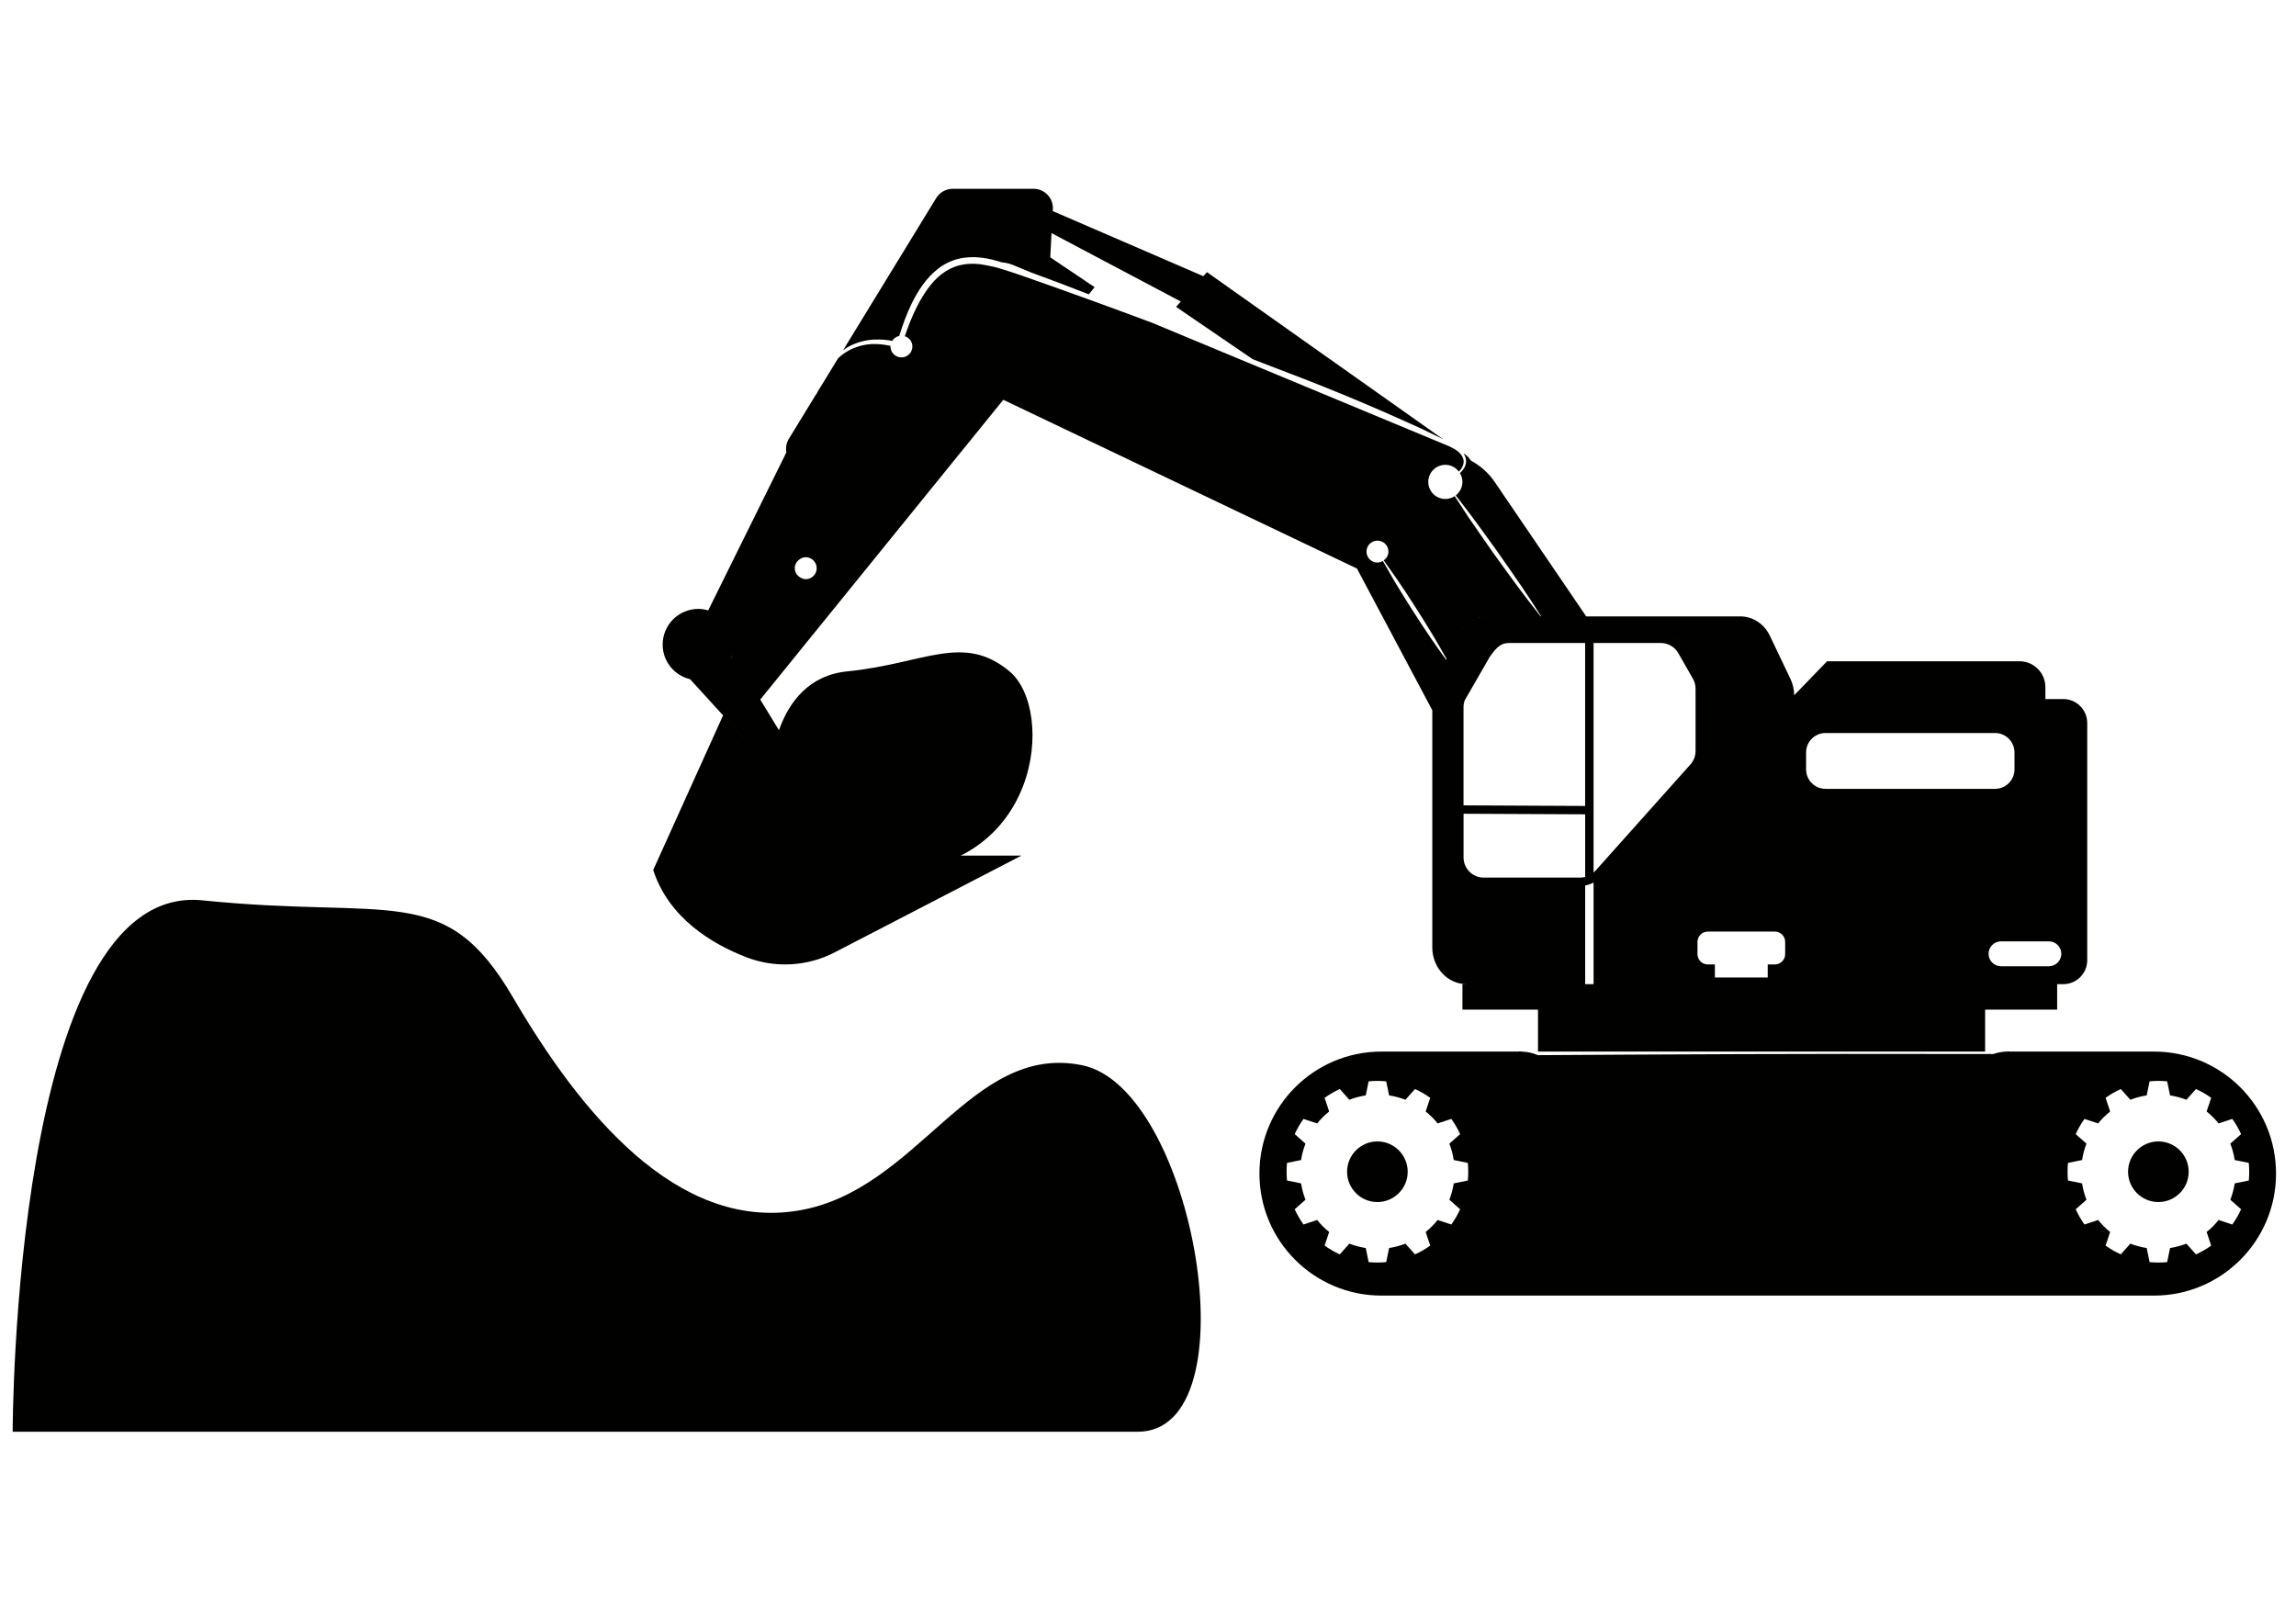
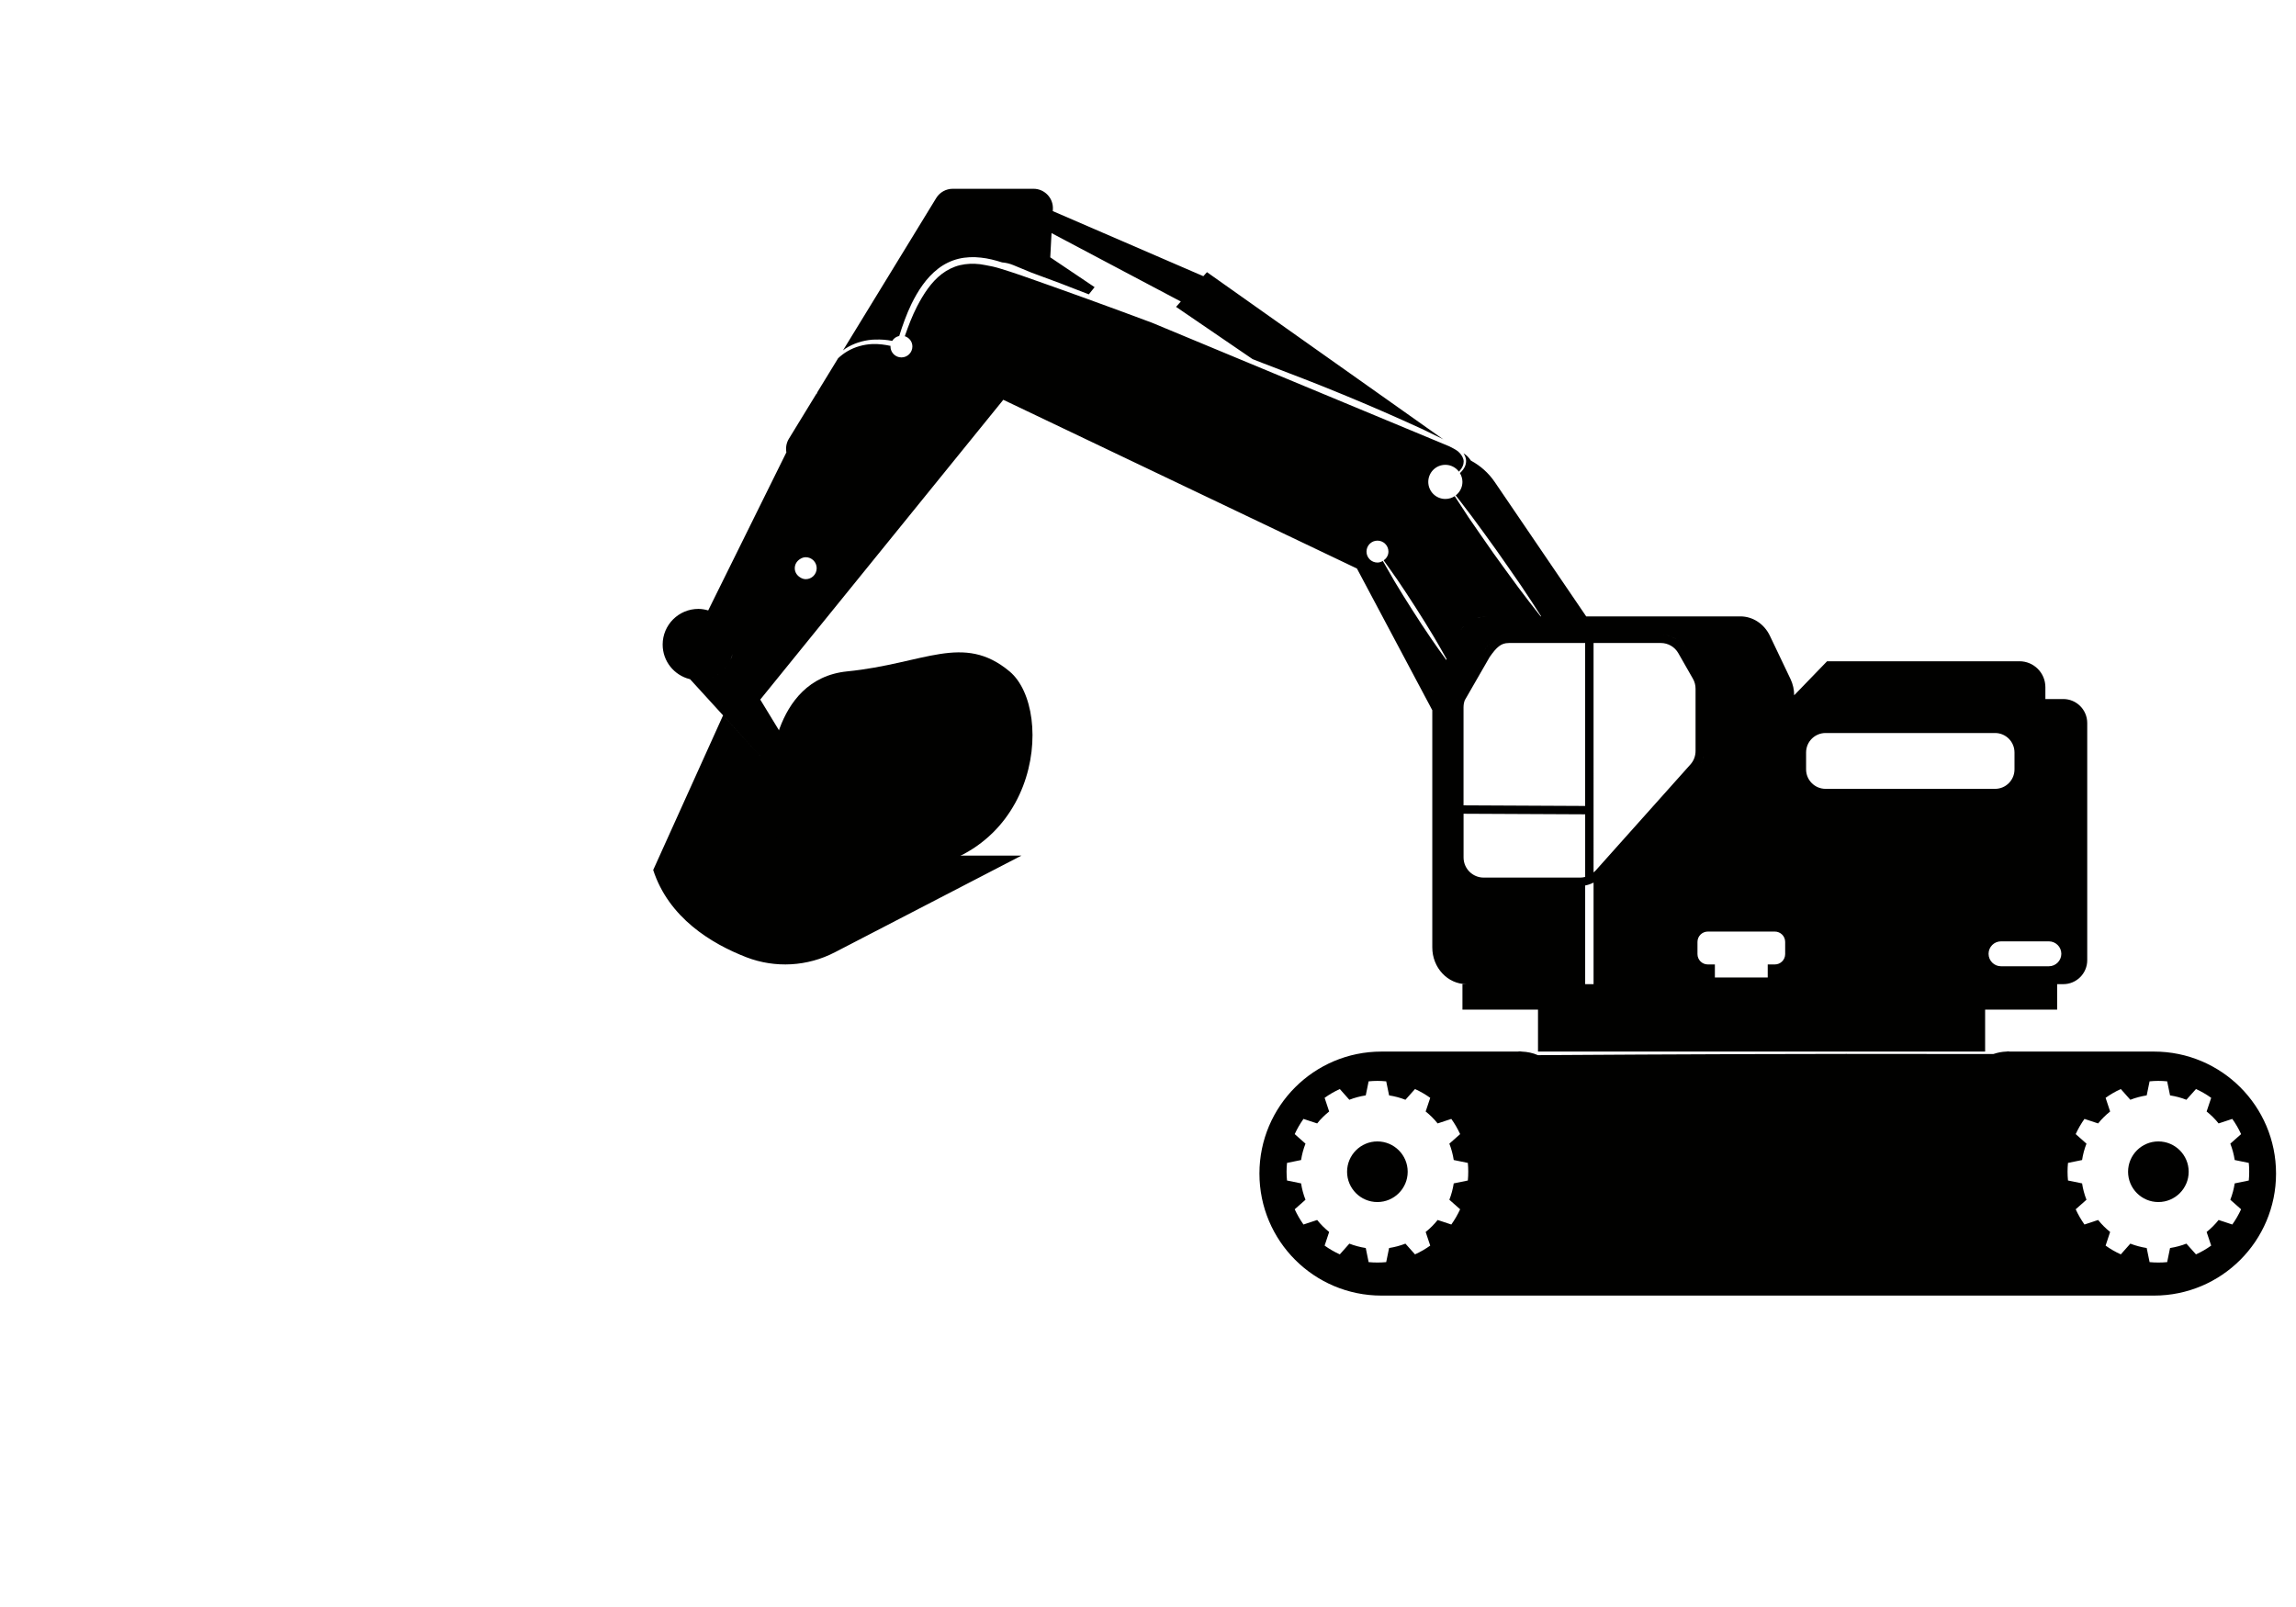
<svg xmlns="http://www.w3.org/2000/svg" id="Warstwa_1" x="0px" y="0px" width="150px" height="105px" viewBox="0 0 150 105" xml:space="preserve">
  <g>
    <path fill-rule="evenodd" clip-rule="evenodd" fill="#010100" d="M93.573,46.405v15.498c0,1.327,1.004,2.401,2.245,2.401h-0.275  v1.663h4.936v2.741h29.211v-2.741h4.705v-1.663h0.399c0.866,0,1.567-0.7,1.567-1.566V47.243c0-0.867-0.701-1.569-1.567-1.569  h-1.167v-0.774c0-0.936-0.758-1.694-1.694-1.694h-12.568l-2.15,2.223c0-0.364-0.081-0.725-0.234-1.051l-1.354-2.84  c-0.372-0.776-1.116-1.264-1.927-1.264h-10.072L97.657,31.5c-0.413-0.608-0.949-1.072-1.545-1.396l-0.017-0.009  c-0.054-0.082-0.112-0.158-0.18-0.229c-0.01-0.009-0.014-0.021-0.023-0.031c-0.083-0.085-0.178-0.152-0.277-0.219  c0.07,0.106,0.122,0.224,0.149,0.353c0.057,0.256-0.034,0.525-0.179,0.716c-0.063,0.083-0.135,0.157-0.207,0.227  c0.102,0.168,0.164,0.364,0.164,0.575c0,0.36-0.174,0.677-0.438,0.882c0.251,0.326,0.506,0.649,0.751,0.979l0.025,0.033  c0.081,0.108,0.167,0.214,0.248,0.324c0.56,0.746,1.097,1.506,1.645,2.26c0.53,0.764,1.07,1.522,1.594,2.293  c0.449,0.666,0.889,1.336,1.319,2.013h-0.038c-0.494-0.624-0.979-1.254-1.455-1.89c-0.558-0.747-1.095-1.506-1.643-2.26  c-0.528-0.765-1.069-1.523-1.594-2.297c-0.065-0.1-0.128-0.201-0.196-0.3l-0.045-0.07c-0.229-0.342-0.453-0.69-0.679-1.035  c-0.176,0.115-0.384,0.183-0.609,0.183c-0.618,0-1.117-0.5-1.117-1.116c0-0.615,0.499-1.115,1.117-1.115  c0.361,0,0.682,0.176,0.885,0.445c0.059-0.065,0.117-0.132,0.164-0.204c0.124-0.184,0.181-0.406,0.127-0.607  c-0.055-0.201-0.199-0.383-0.361-0.522c-0.16-0.121-0.368-0.225-0.566-0.324l-11.515-4.787l-7.895-3.283  c-2.852-1.066-5.713-2.103-8.581-3.106c-0.442-0.15-0.885-0.298-1.327-0.432c-0.334-0.104-0.664-0.178-1-0.233l-0.025-0.004  c-0.102-0.016-0.201-0.04-0.302-0.051c-0.447-0.053-0.892-0.038-1.32,0.064c-0.424,0.103-0.821,0.299-1.173,0.566  c-0.706,0.538-1.211,1.327-1.631,2.138c-0.316,0.616-0.566,1.272-0.796,1.936c0.287,0.092,0.496,0.353,0.496,0.67  c0,0.397-0.32,0.716-0.717,0.716c-0.395,0-0.715-0.319-0.715-0.716c0-0.015,0.007-0.026,0.007-0.037  c-0.373-0.081-0.758-0.132-1.14-0.121l-0.036,0.002c-0.007,0-0.013-0.002-0.018-0.002c-0.573,0.028-1.139,0.183-1.633,0.476  c-0.217,0.127-0.413,0.28-0.598,0.449l-1.361,2.225c-0.011,0.037-0.029,0.071-0.041,0.106l-0.02-0.004l-1.798,2.939  c-0.169,0.277-0.214,0.591-0.163,0.887l-5.106,10.326c-0.205-0.057-0.417-0.099-0.641-0.099c-1.291,0-2.335,1.045-2.335,2.331  c0,1.093,0.751,2.003,1.767,2.257l0.023,0.004l4.792,5.254l-2.636-2.888l-4.564,10.102c1.015,3.125,3.797,4.813,6.09,5.702  c1.887,0.725,3.989,0.604,5.781-0.327l12.187-6.315h-4.039c-1.882,0-4.484,0.212-5.854-1.079l-4.224-4.789  c-0.093-0.55-0.49-0.994-1.013-1.153l-1.934-3.175l15.878-19.587L88.65,37.147L93.573,46.405z M97.008,40.278h-0.019  c0.039-0.002,0.077-0.005,0.115-0.005h-0.018C97.06,40.276,97.035,40.276,97.008,40.278z M96.856,40.292l-0.041,0.005  c0.053-0.007,0.102-0.012,0.154-0.016l-0.036,0.002C96.906,40.285,96.881,40.29,96.856,40.292z M95.541,41.013l-0.024,0.03  c0.038-0.046,0.078-0.092,0.119-0.134C95.604,40.941,95.57,40.977,95.541,41.013z M57.155,22.188h0.036  c0.37-0.014,0.733,0.012,1.099,0.086c0.099-0.166,0.262-0.28,0.458-0.322c0.223-0.713,0.474-1.418,0.801-2.097  c0.42-0.851,0.95-1.685,1.733-2.295c0.388-0.302,0.846-0.529,1.329-0.649c0.485-0.118,0.984-0.134,1.467-0.079  c0.476,0.048,0.943,0.171,1.388,0.313c0.246,0.02,0.497,0.078,0.735,0.177l1.171,0.485c1.261,0.456,2.514,0.934,3.761,1.426  l0.379-0.47l-2.897-1.949l0.083-1.583l8.446,4.471l-0.31,0.349l4.998,3.413c0.222,0.086,0.442,0.175,0.666,0.261  c1.746,0.668,3.495,1.331,5.224,2.048c1.73,0.712,3.445,1.459,5.146,2.24c0.425,0.2,0.847,0.403,1.269,0.613  c0.052,0.028,0.108,0.055,0.162,0.086L78.853,17.783l-0.237,0.263l-9.837-4.253l0.007-0.125c0.038-0.723-0.54-1.333-1.266-1.333  h-5.275c-0.44,0-0.851,0.228-1.081,0.605l-6.09,9.954c0.057-0.042,0.108-0.086,0.165-0.123c0.517-0.332,1.119-0.521,1.729-0.575  C57.029,22.191,57.092,22.193,57.155,22.188z M52.638,36.408c0.397,0,0.717,0.321,0.717,0.719c0,0.395-0.32,0.716-0.717,0.716  c-0.142,0-0.269-0.054-0.379-0.127c-0.198-0.127-0.336-0.337-0.336-0.589c0-0.255,0.138-0.467,0.338-0.595  C52.372,36.461,52.496,36.408,52.638,36.408z M96.45,40.389c-0.021,0.008-0.038,0.015-0.057,0.021  C96.412,40.403,96.43,40.396,96.45,40.389z M96.324,40.44l-0.027,0.011L96.324,40.44z M95.818,40.743  c-0.011,0.009-0.022,0.018-0.033,0.029C95.796,40.763,95.808,40.752,95.818,40.743z M95.491,41.074l-0.027,0.029  c-0.006,0.012-0.016,0.021-0.022,0.033l-0.018,0.022C95.446,41.129,95.467,41.101,95.491,41.074z M108.504,41.466h0.032H108.504z   M108.565,41.466l0.033,0.002C108.588,41.468,108.578,41.466,108.565,41.466z M98.472,41.468l-0.042,0.002L98.472,41.468z   M98.354,41.478l-0.033,0.004C98.332,41.482,98.344,41.479,98.354,41.478z M108.66,41.473c0.018,0,0.033,0.002,0.049,0.005  c0.017,0,0.032,0.002,0.048,0.004C108.726,41.478,108.693,41.475,108.66,41.473z M98.292,41.486l-0.007,0.002L98.292,41.486z   M98.151,41.517l-0.056,0.016C98.113,41.526,98.134,41.521,98.151,41.517z M98.079,41.537l-0.033,0.011  C98.057,41.544,98.068,41.54,98.079,41.537z M108.85,41.499c0.05,0.009,0.095,0.018,0.142,0.031  c0.045,0.011,0.093,0.026,0.136,0.042C109.036,41.542,108.944,41.517,108.85,41.499z M109.163,41.586  c0.016,0.004,0.029,0.012,0.045,0.019c0.016,0.004,0.031,0.011,0.05,0.018C109.224,41.609,109.192,41.598,109.163,41.586z   M97.728,41.7l0.034-0.021L97.728,41.7z M109.312,41.651l-0.036-0.02l0.055,0.026l0.031,0.016l0.027,0.013l0.022,0.015l0.016,0.009  l0.029,0.016l0.048,0.031l-0.077-0.046l-0.026-0.016l-0.039-0.021L109.312,41.651z M97.646,41.752l-0.019,0.014  C97.635,41.762,97.642,41.757,97.646,41.752z M109.556,41.79c0.011,0.009,0.024,0.018,0.036,0.025l-0.048-0.033L109.556,41.79z   M109.603,41.824c0.017,0.011,0.029,0.024,0.046,0.035c0.016,0.011,0.029,0.022,0.043,0.035  C109.664,41.87,109.632,41.848,109.603,41.824z M109.811,42.002l0.012,0.011l-0.065-0.064L109.811,42.002z M97.371,41.991  c-0.007,0.007-0.016,0.016-0.022,0.025l0.047-0.051L97.371,41.991z M109.835,42.022l0.036,0.04  C109.858,42.048,109.847,42.037,109.835,42.022z M97.297,42.068l0.024-0.024l-0.057,0.06L97.297,42.068z M109.896,42.09  l0.021,0.023l-0.039-0.042L109.896,42.09z M109.939,42.139l-0.012-0.015l0.016,0.021l0.043,0.055l0.019,0.023L109.939,42.139z   M110.031,42.26l0.012,0.019L110.031,42.26z M97.199,42.18c-0.014,0.016-0.024,0.032-0.038,0.049  c-0.014,0.016-0.027,0.034-0.043,0.05C97.147,42.245,97.175,42.212,97.199,42.18z M110.108,42.386l0.014,0.018L110.108,42.386z   M97.042,42.383l-0.032,0.04l0.077-0.102l0.022-0.03L97.042,42.383z M96.958,42.494l0.041-0.056l-0.065,0.09L96.958,42.494z   M94.406,42.882c-0.239-0.43-0.485-0.859-0.735-1.279c-0.38-0.639-0.774-1.265-1.174-1.891c-0.401-0.622-0.801-1.246-1.221-1.855  c-0.063-0.092-0.133-0.181-0.194-0.273l-0.043-0.062c-0.209-0.306-0.426-0.606-0.643-0.906c0.185-0.132,0.312-0.333,0.312-0.575  c0-0.395-0.32-0.716-0.718-0.716s-0.715,0.321-0.715,0.716s0.317,0.716,0.715,0.716c0.131,0,0.246-0.044,0.352-0.104  c0.186,0.331,0.373,0.658,0.566,0.984l0.012,0.021c0.061,0.104,0.117,0.21,0.178,0.312c0.38,0.638,0.774,1.264,1.172,1.89  c0.399,0.622,0.801,1.244,1.223,1.856c0.322,0.474,0.656,0.941,0.993,1.405l0.024-0.055L94.406,42.882z M47.861,42.746  l-0.007,0.023c-0.039,0.126-0.083,0.25-0.142,0.368l0.016-0.035L47.861,42.746z M47.709,43.142l-0.016,0.031  C47.701,43.162,47.705,43.15,47.709,43.142z M47.691,43.178l-0.016,0.033C47.68,43.199,47.687,43.19,47.691,43.178z M47.655,43.248  l0.018-0.033c-0.011,0.023-0.022,0.044-0.036,0.064L47.655,43.248z M47.635,43.285l-0.021,0.032  C47.622,43.305,47.626,43.296,47.635,43.285z M47.613,43.321l-0.018,0.031C47.599,43.342,47.606,43.333,47.613,43.321z   M47.59,43.356l-0.018,0.033L47.59,43.356z M47.572,43.389l-0.02,0.029L47.572,43.389z M47.549,43.422l-0.022,0.03  C47.534,43.444,47.542,43.435,47.549,43.422z M47.522,43.458l-0.021,0.03C47.509,43.479,47.516,43.466,47.522,43.458z   M47.477,43.523l0.022-0.031c-0.013,0.018-0.029,0.04-0.042,0.058L47.477,43.523z M47.452,43.554l-0.022,0.028  C47.437,43.574,47.446,43.563,47.452,43.554z M47.425,43.589l-0.022,0.025C47.412,43.605,47.418,43.596,47.425,43.589z   M47.375,43.647L47.4,43.62c-0.016,0.018-0.032,0.036-0.047,0.056L47.375,43.647z M47.349,43.68l-0.025,0.025  C47.331,43.698,47.339,43.688,47.349,43.68z M47.319,43.711l-0.025,0.026C47.303,43.728,47.31,43.719,47.319,43.711z   M47.292,43.739l-0.024,0.028L47.292,43.739z M47.268,43.768l-0.03,0.025L47.268,43.768z M47.236,43.797l-0.025,0.024  C47.218,43.814,47.227,43.804,47.236,43.797z M47.204,43.825l-0.025,0.025C47.188,43.841,47.197,43.834,47.204,43.825z   M47.175,43.852l-0.029,0.026L47.175,43.852z M47.146,43.878l-0.027,0.022L47.146,43.878z M47.116,43.906l-0.027,0.023  C47.098,43.92,47.107,43.913,47.116,43.906z M47.084,43.931l-0.027,0.022C47.066,43.947,47.076,43.94,47.084,43.931z   M47.051,43.959l-0.029,0.021L47.051,43.959z M47.021,43.98l-0.029,0.023L47.021,43.98z M46.987,44.006l-0.029,0.02  C46.97,44.019,46.979,44.013,46.987,44.006z M46.954,44.03l-0.029,0.021C46.934,44.044,46.942,44.037,46.954,44.03z M46.891,44.075  l0.029-0.021c-0.021,0.014-0.041,0.027-0.063,0.041L46.891,44.075z M46.852,44.098l-0.029,0.018  C46.832,44.109,46.843,44.105,46.852,44.098z M46.818,44.119l-0.032,0.018C46.798,44.132,46.807,44.125,46.818,44.119z   M46.749,44.158l0.034-0.02c-0.022,0.015-0.043,0.026-0.065,0.038L46.749,44.158z M46.712,44.178l-0.032,0.017  C46.692,44.189,46.703,44.185,46.712,44.178z M46.676,44.2l-0.034,0.016C46.654,44.209,46.663,44.204,46.676,44.2z M46.604,44.233  l0.034-0.016c-0.022,0.011-0.045,0.021-0.067,0.033L46.604,44.233z M46.563,44.253l-0.007,0.002L46.563,44.253z M46.543,44.262  l-0.007,0.002L46.543,44.262z M46.523,44.269l-0.007,0.004L46.523,44.269z M46.502,44.278l-0.007,0.004L46.502,44.278z   M46.482,44.287l-0.009,0.002L46.482,44.287z M46.433,44.306l-0.007,0.002L46.433,44.306z M46.412,44.313l-0.009,0.004  L46.412,44.313z M46.392,44.322l-0.012,0.002L46.392,44.322z M46.367,44.328l-0.007,0.002L46.367,44.328z M46.347,44.335  l-0.007,0.002L46.347,44.335z M46.324,44.343l-0.007,0.002L46.324,44.343z M46.297,44.352L46.297,44.352z M46.274,44.359  l-0.007,0.002L46.274,44.359z M46.252,44.363l-0.007,0.002L46.252,44.363z M46.231,44.37l-0.009,0.002L46.231,44.37z   M46.211,44.375l-0.009,0.002L46.211,44.375z M46.187,44.381l-0.009,0.002L46.187,44.381z M46.164,44.387l-0.007,0.002  L46.164,44.387z M46.135,44.394L46.135,44.394z M46.114,44.398L46.105,44.4L46.114,44.398z M46.089,44.403l-0.009,0.002  L46.089,44.403z M45.167,44.4l0.045,0.009L45.167,44.4z M46.067,44.407l-0.009,0.002L46.067,44.407z M46.046,44.412l-0.009,0.002  L46.046,44.412z M46.024,44.417l-0.009,0.002L46.024,44.417z M45.999,44.421H45.99H45.999z M45.947,44.428l-0.009,0.002  L45.947,44.428z M45.925,44.43l-0.009,0.002L45.925,44.43z M45.902,44.435h-0.011H45.902z M45.877,44.437h-0.009H45.877z   M45.855,44.44h-0.009H45.855z M45.83,44.442h-0.007H45.83z M45.415,44.44c0.02,0.002,0.036,0.002,0.054,0.004  c-0.029-0.002-0.059-0.004-0.088-0.01L45.415,44.44z M45.776,44.447h-0.009H45.776z M45.753,44.447h-0.009H45.753z M45.729,44.449  h-0.009H45.729z M45.704,44.449h-0.009H45.704z M45.681,44.449l-0.009,0.002L45.681,44.449z M45.656,44.451h-0.007H45.656z   M111.282,44.617l0.004,0.011L111.282,44.617z M111.293,44.67l0.005,0.023L111.293,44.67z M111.313,44.835l0.004,0.044  L111.313,44.835z M93.766,44.723c-0.027,0.061-0.05,0.123-0.07,0.185C93.716,44.846,93.738,44.784,93.766,44.723z M111.32,44.93  l-0.003-0.035C111.317,44.906,111.32,44.917,111.32,44.93z M93.621,45.195l-0.012,0.051c0.007-0.027,0.012-0.055,0.016-0.083  L93.621,45.195z M95.15,45.646c-0.004,0.014-0.007,0.027-0.011,0.041c-0.005,0.015-0.01,0.028-0.012,0.042  C95.135,45.701,95.142,45.673,95.15,45.646z M95.078,45.995l-0.002,0.014L95.078,45.995z M95.076,46.02l-0.002,0.028  C95.074,46.039,95.074,46.03,95.076,46.02z M95.071,46.07l-0.002,0.035C95.069,46.094,95.069,46.083,95.071,46.07z M111.32,49.163  c0-0.021,0-0.042,0-0.061V49.163z M111.313,49.255l-0.002,0.011L111.313,49.255z M111.271,49.507l-0.022,0.079l0.016-0.063  l0.012-0.031l0.013-0.063L111.271,49.507z M111.241,49.608l-0.019,0.062l0.023-0.076L111.241,49.608z M111.21,49.706  c-0.005,0.013-0.01,0.03-0.017,0.044c-0.004,0.016-0.011,0.03-0.018,0.044L111.21,49.706z M111.155,49.835l-0.014,0.034  l0.025-0.056L111.155,49.835z M111.095,49.964l0.014-0.027C111.104,49.946,111.099,49.955,111.095,49.964z M111.009,50.105  c-0.012,0.019-0.027,0.035-0.038,0.053c-0.014,0.019-0.025,0.035-0.039,0.053C110.957,50.177,110.981,50.14,111.009,50.105z   M110.909,50.239c-0.018,0.023-0.04,0.048-0.063,0.072l0.069-0.081L110.909,50.239z M117.994,49.165  c0-0.703,0.571-1.271,1.273-1.271h11.072c0.701,0,1.27,0.568,1.27,1.271v1.107c0,0.702-0.568,1.27-1.27,1.27h-11.072  c-0.702,0-1.273-0.568-1.273-1.27V49.165z M95.615,46.198c0-0.15,0.027-0.298,0.079-0.441l1.625-2.824  c0.229-0.328,0.422-0.565,0.611-0.706c0.189-0.144,0.365-0.211,0.649-0.213h4.98V52.66l-7.945-0.039V46.198z M109.646,42.677  l0.955,1.673c0.115,0.199,0.171,0.423,0.171,0.651v4.069c0,0.324-0.117,0.635-0.331,0.875l-6.217,6.958  c-0.034,0.036-0.074,0.067-0.115,0.102V42.013h4.396C108.976,42.013,109.411,42.265,109.646,42.677z M95.313,56.948l0.047,0.081  C95.345,57.005,95.326,56.976,95.313,56.948z M95.379,57.062c0.016,0.018,0.031,0.04,0.045,0.061s0.029,0.038,0.045,0.062  C95.438,57.143,95.408,57.102,95.379,57.062z M103.244,57.341h-6.313c-0.727,0-1.313-0.589-1.315-1.313v-2.859l7.945,0.038v4.091  C103.456,57.323,103.353,57.341,103.244,57.341z M95.684,57.409l0.033,0.031L95.684,57.409z M95.773,57.485l0.043,0.034  C95.801,57.508,95.787,57.497,95.773,57.485z M104.348,57.521c-0.016,0.007-0.027,0.019-0.04,0.027  c-0.014,0.009-0.025,0.018-0.039,0.022L104.348,57.521z M104.253,57.585l-0.031,0.018  C104.232,57.596,104.244,57.589,104.253,57.585z M96.357,57.799l0.017,0.005L96.357,57.799z M96.446,57.824l-0.027-0.007  l0.063,0.016L96.446,57.824z M96.767,57.883l-0.025-0.002l0.062,0.004L96.767,57.883z M133.854,61.507  c0.449,0,0.815,0.365,0.815,0.814c0,0.448-0.366,0.814-0.815,0.814h-3.125c-0.451,0-0.814-0.366-0.814-0.814  c0-0.449,0.363-0.814,0.814-0.814H133.854z M115.95,60.868c0.375,0,0.677,0.302,0.677,0.677v0.794c0,0.375-0.302,0.677-0.677,0.677  h-0.463v0.851h-3.452v-0.851h-0.46c-0.375,0-0.677-0.302-0.677-0.677v-0.794c0-0.375,0.302-0.677,0.677-0.677H115.95z   M104.102,57.671c-0.171,0.085-0.352,0.153-0.541,0.185v6.449h0.548v-6.639L104.102,57.671z M96.779,40.304l-0.035,0.007  c-0.084,0.016-0.165,0.037-0.244,0.062C96.59,40.344,96.685,40.32,96.779,40.304z M89.985,74.58c1.095,0,1.981,0.889,1.981,1.981  c0,1.092-0.887,1.98-1.981,1.98c-1.092,0-1.979-0.889-1.979-1.98C88.007,75.469,88.894,74.58,89.985,74.58z M141.008,74.58  c1.095,0,1.981,0.889,1.981,1.981c0,1.092-0.887,1.98-1.981,1.98c-1.092,0-1.979-0.889-1.979-1.98  C139.029,75.469,139.916,74.58,141.008,74.58z M141.583,70.654c-0.384-0.039-0.767-0.039-1.148,0l-0.189,0.918  c-0.363,0.057-0.725,0.151-1.069,0.286l-0.623-0.701c-0.35,0.16-0.682,0.35-0.993,0.575l0.296,0.892  c-0.289,0.232-0.553,0.491-0.785,0.78l-0.892-0.295c-0.221,0.311-0.413,0.645-0.573,0.992l0.704,0.625  c-0.135,0.346-0.232,0.704-0.286,1.069l-0.921,0.189c-0.038,0.382-0.038,0.768,0,1.149l0.921,0.189  c0.054,0.365,0.151,0.722,0.286,1.069l-0.704,0.623c0.16,0.35,0.353,0.681,0.573,0.995l0.892-0.296  c0.232,0.289,0.496,0.551,0.785,0.783l-0.296,0.891c0.312,0.222,0.644,0.415,0.993,0.573l0.623-0.701  c0.345,0.133,0.706,0.229,1.069,0.286l0.189,0.921c0.382,0.036,0.765,0.036,1.148,0l0.189-0.921  c0.366-0.057,0.725-0.153,1.067-0.286l0.627,0.701c0.351-0.158,0.682-0.352,0.993-0.573l-0.298-0.891  c0.291-0.232,0.553-0.494,0.783-0.783l0.894,0.296c0.224-0.314,0.415-0.646,0.575-0.995l-0.704-0.623  c0.136-0.348,0.23-0.704,0.287-1.069l0.92-0.189c0.036-0.382,0.036-0.768,0-1.149l-0.92-0.189  c-0.057-0.365-0.151-0.724-0.287-1.069l0.704-0.625c-0.16-0.348-0.352-0.682-0.575-0.992l-0.894,0.295  c-0.23-0.289-0.492-0.548-0.783-0.78l0.298-0.892c-0.312-0.226-0.643-0.415-0.993-0.575l-0.627,0.701  c-0.343-0.135-0.701-0.229-1.067-0.286L141.583,70.654z M90.562,70.654c-0.384-0.039-0.768-0.039-1.148,0l-0.188,0.918  c-0.366,0.057-0.727,0.151-1.072,0.286l-0.623-0.701c-0.35,0.16-0.681,0.35-0.992,0.575l0.296,0.892  c-0.289,0.232-0.554,0.491-0.783,0.78l-0.894-0.295c-0.222,0.311-0.413,0.645-0.573,0.992l0.704,0.625  c-0.136,0.346-0.232,0.704-0.287,1.069l-0.92,0.189c-0.039,0.382-0.039,0.768,0,1.149l0.92,0.189  c0.055,0.365,0.151,0.722,0.287,1.069l-0.704,0.623c0.16,0.35,0.352,0.681,0.573,0.995l0.894-0.296  c0.229,0.289,0.494,0.551,0.783,0.783l-0.296,0.891c0.312,0.222,0.643,0.415,0.992,0.573l0.623-0.701  c0.346,0.133,0.706,0.229,1.072,0.286l0.188,0.921c0.381,0.036,0.765,0.036,1.148,0l0.189-0.921  c0.365-0.057,0.724-0.153,1.067-0.286l0.625,0.701c0.352-0.158,0.684-0.352,0.995-0.573l-0.298-0.891  c0.291-0.232,0.553-0.494,0.782-0.783l0.894,0.296c0.224-0.314,0.415-0.646,0.576-0.995l-0.704-0.623  c0.135-0.348,0.229-0.704,0.286-1.069l0.921-0.189c0.036-0.382,0.036-0.768,0-1.149l-0.921-0.189  c-0.057-0.365-0.151-0.724-0.286-1.069l0.704-0.625c-0.161-0.348-0.353-0.682-0.576-0.992l-0.894,0.295  c-0.229-0.289-0.491-0.548-0.782-0.78l0.298-0.892c-0.312-0.226-0.644-0.415-0.995-0.575l-0.625,0.701  c-0.344-0.135-0.702-0.229-1.067-0.286L90.562,70.654z M140.724,68.709c4.402,0,7.972,3.565,7.972,7.97s-3.569,7.974-7.972,7.974  h-50.47c-4.404,0-7.974-3.569-7.974-7.974s3.569-7.97,7.974-7.97h8.934l0.002-0.005c0.036,0,0.072-0.009,0.108-0.009  c0.041,0,0.074,0.009,0.113,0.014c0.376,0.014,0.737,0.09,1.064,0.234c8.944-0.057,17.889-0.097,26.836-0.076  c0.973,0.002,1.944,0.002,2.917,0.002c0.271-0.093,0.556-0.151,0.851-0.16c0.041-0.005,0.075-0.014,0.111-0.014  c0.043,0,0.076,0.009,0.114,0.014H140.724z" />
-     <path fill-rule="evenodd" clip-rule="evenodd" fill="#010100" d="M74.333,93.548H0.828c0,0,0-35.985,12.396-34.72  c12.397,1.268,15.842-1.266,20.288,6.338c4.443,7.604,10.705,15.209,18.593,13.94c7.889-1.269,11.269-11,18.595-9.504  C78.024,71.096,81.912,93.548,74.333,93.548z" />
    <path fill-rule="evenodd" clip-rule="evenodd" fill="#010100" d="M50.302,50.935c0,0,0-6.563,5.05-7.068  c5.047-0.504,7.57-2.523,10.601,0c3.028,2.525,2.02,13.1-8.078,13.1C47.779,56.967,50.302,50.935,50.302,50.935z" />
  </g>
</svg>